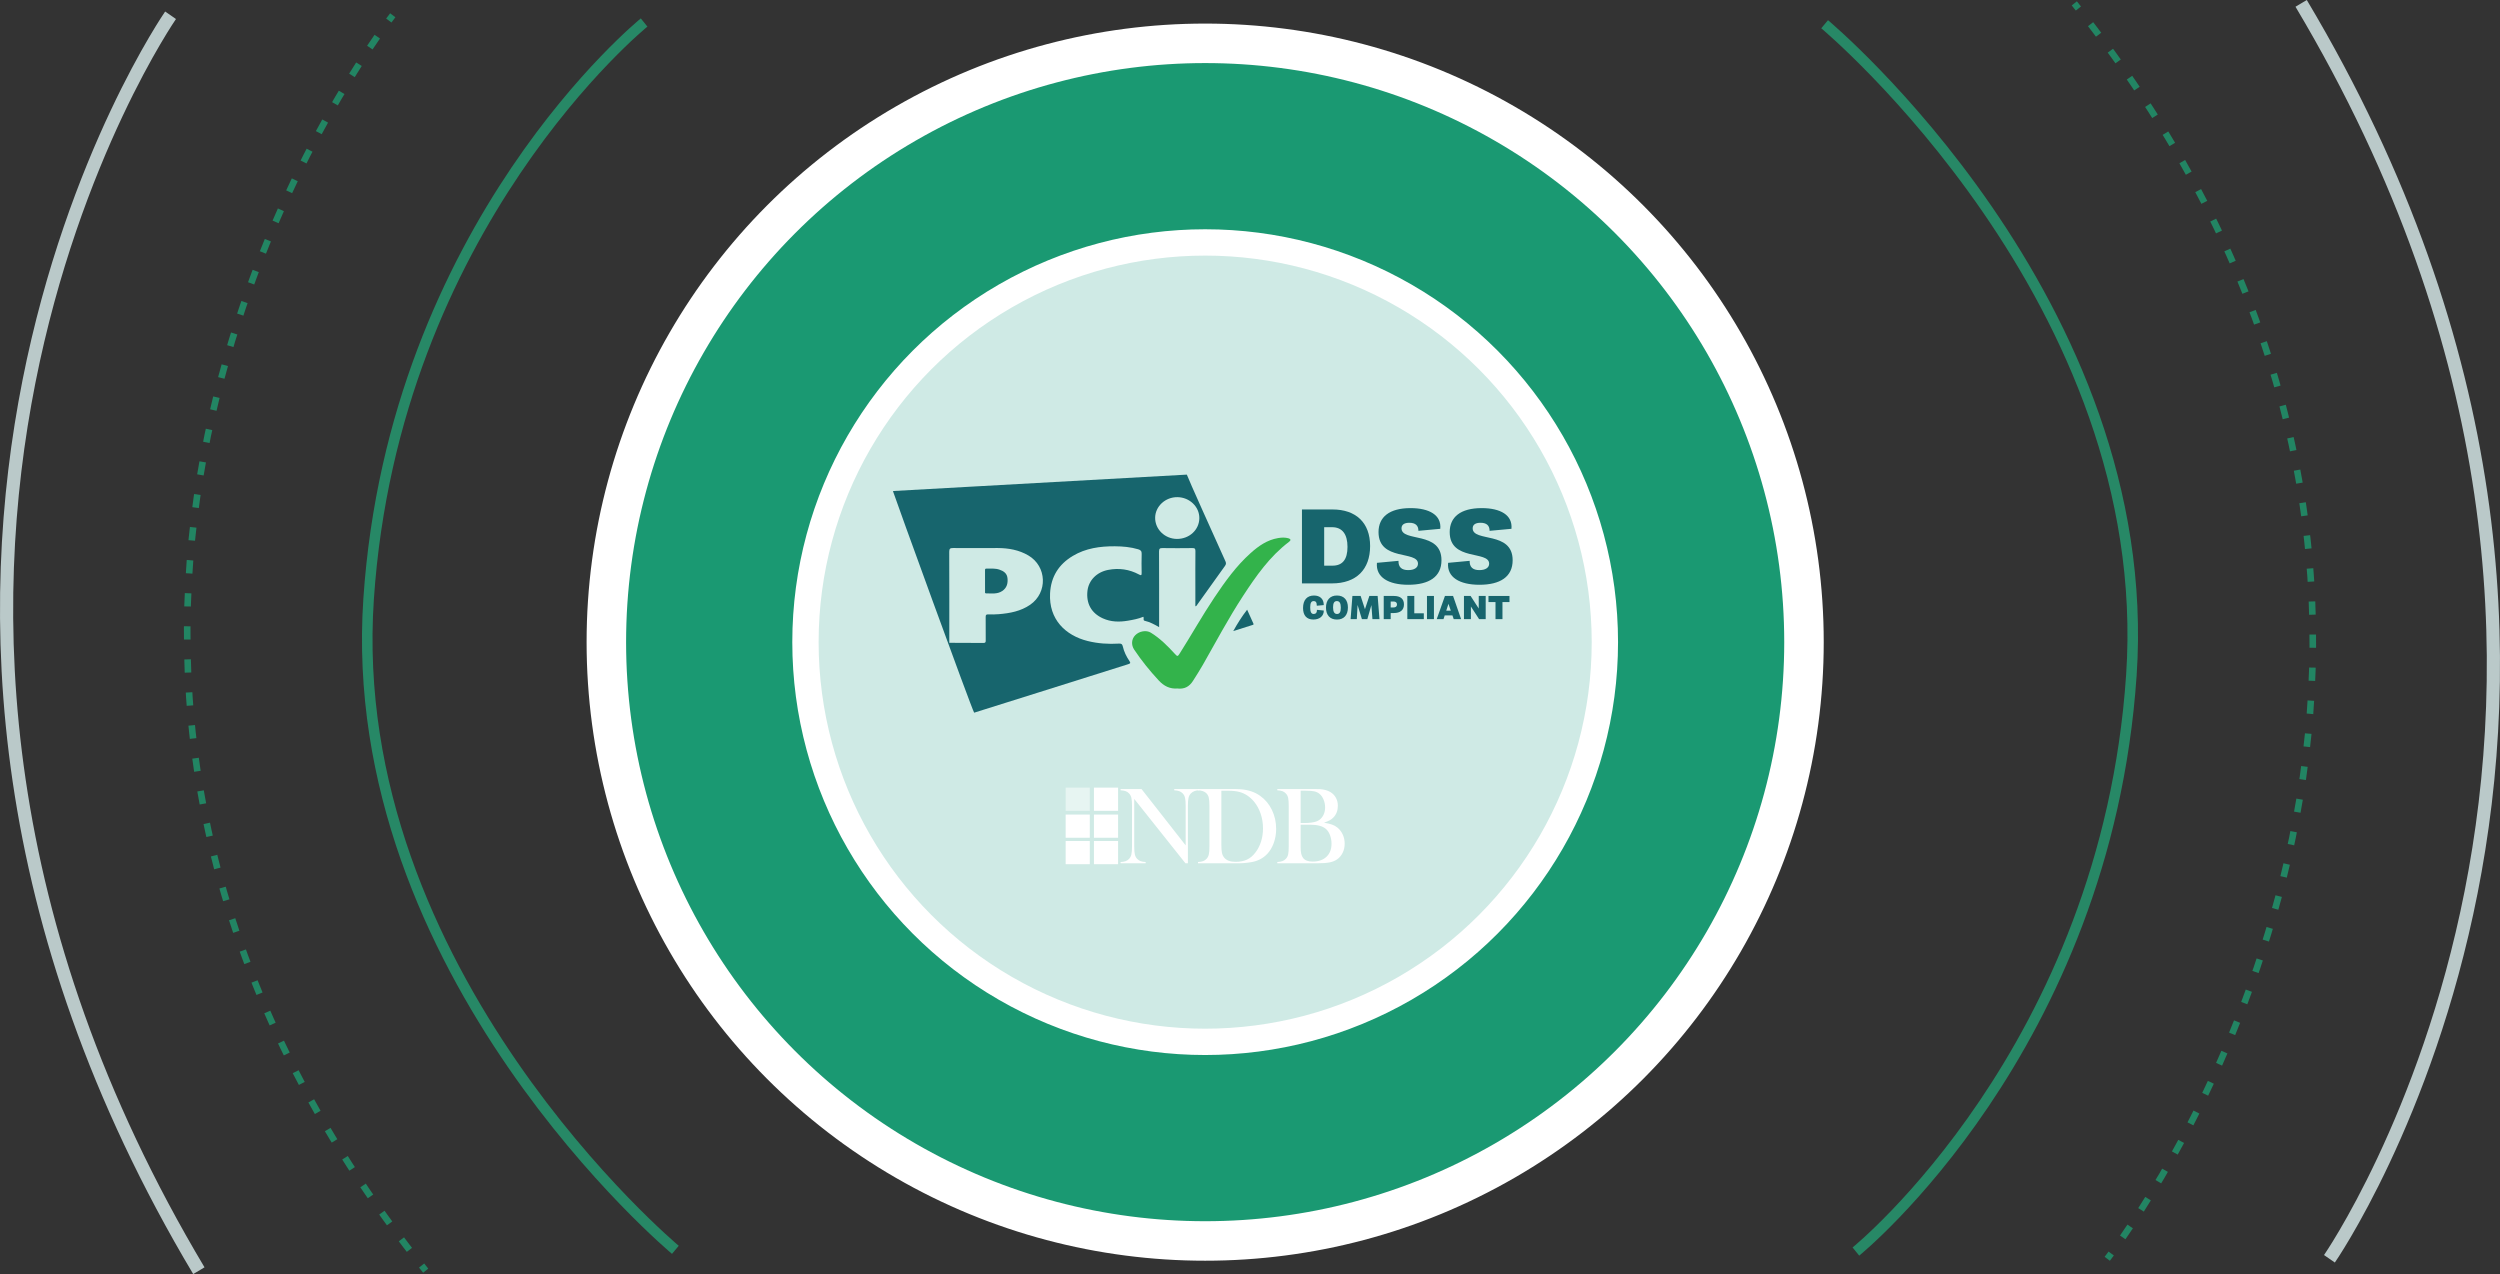
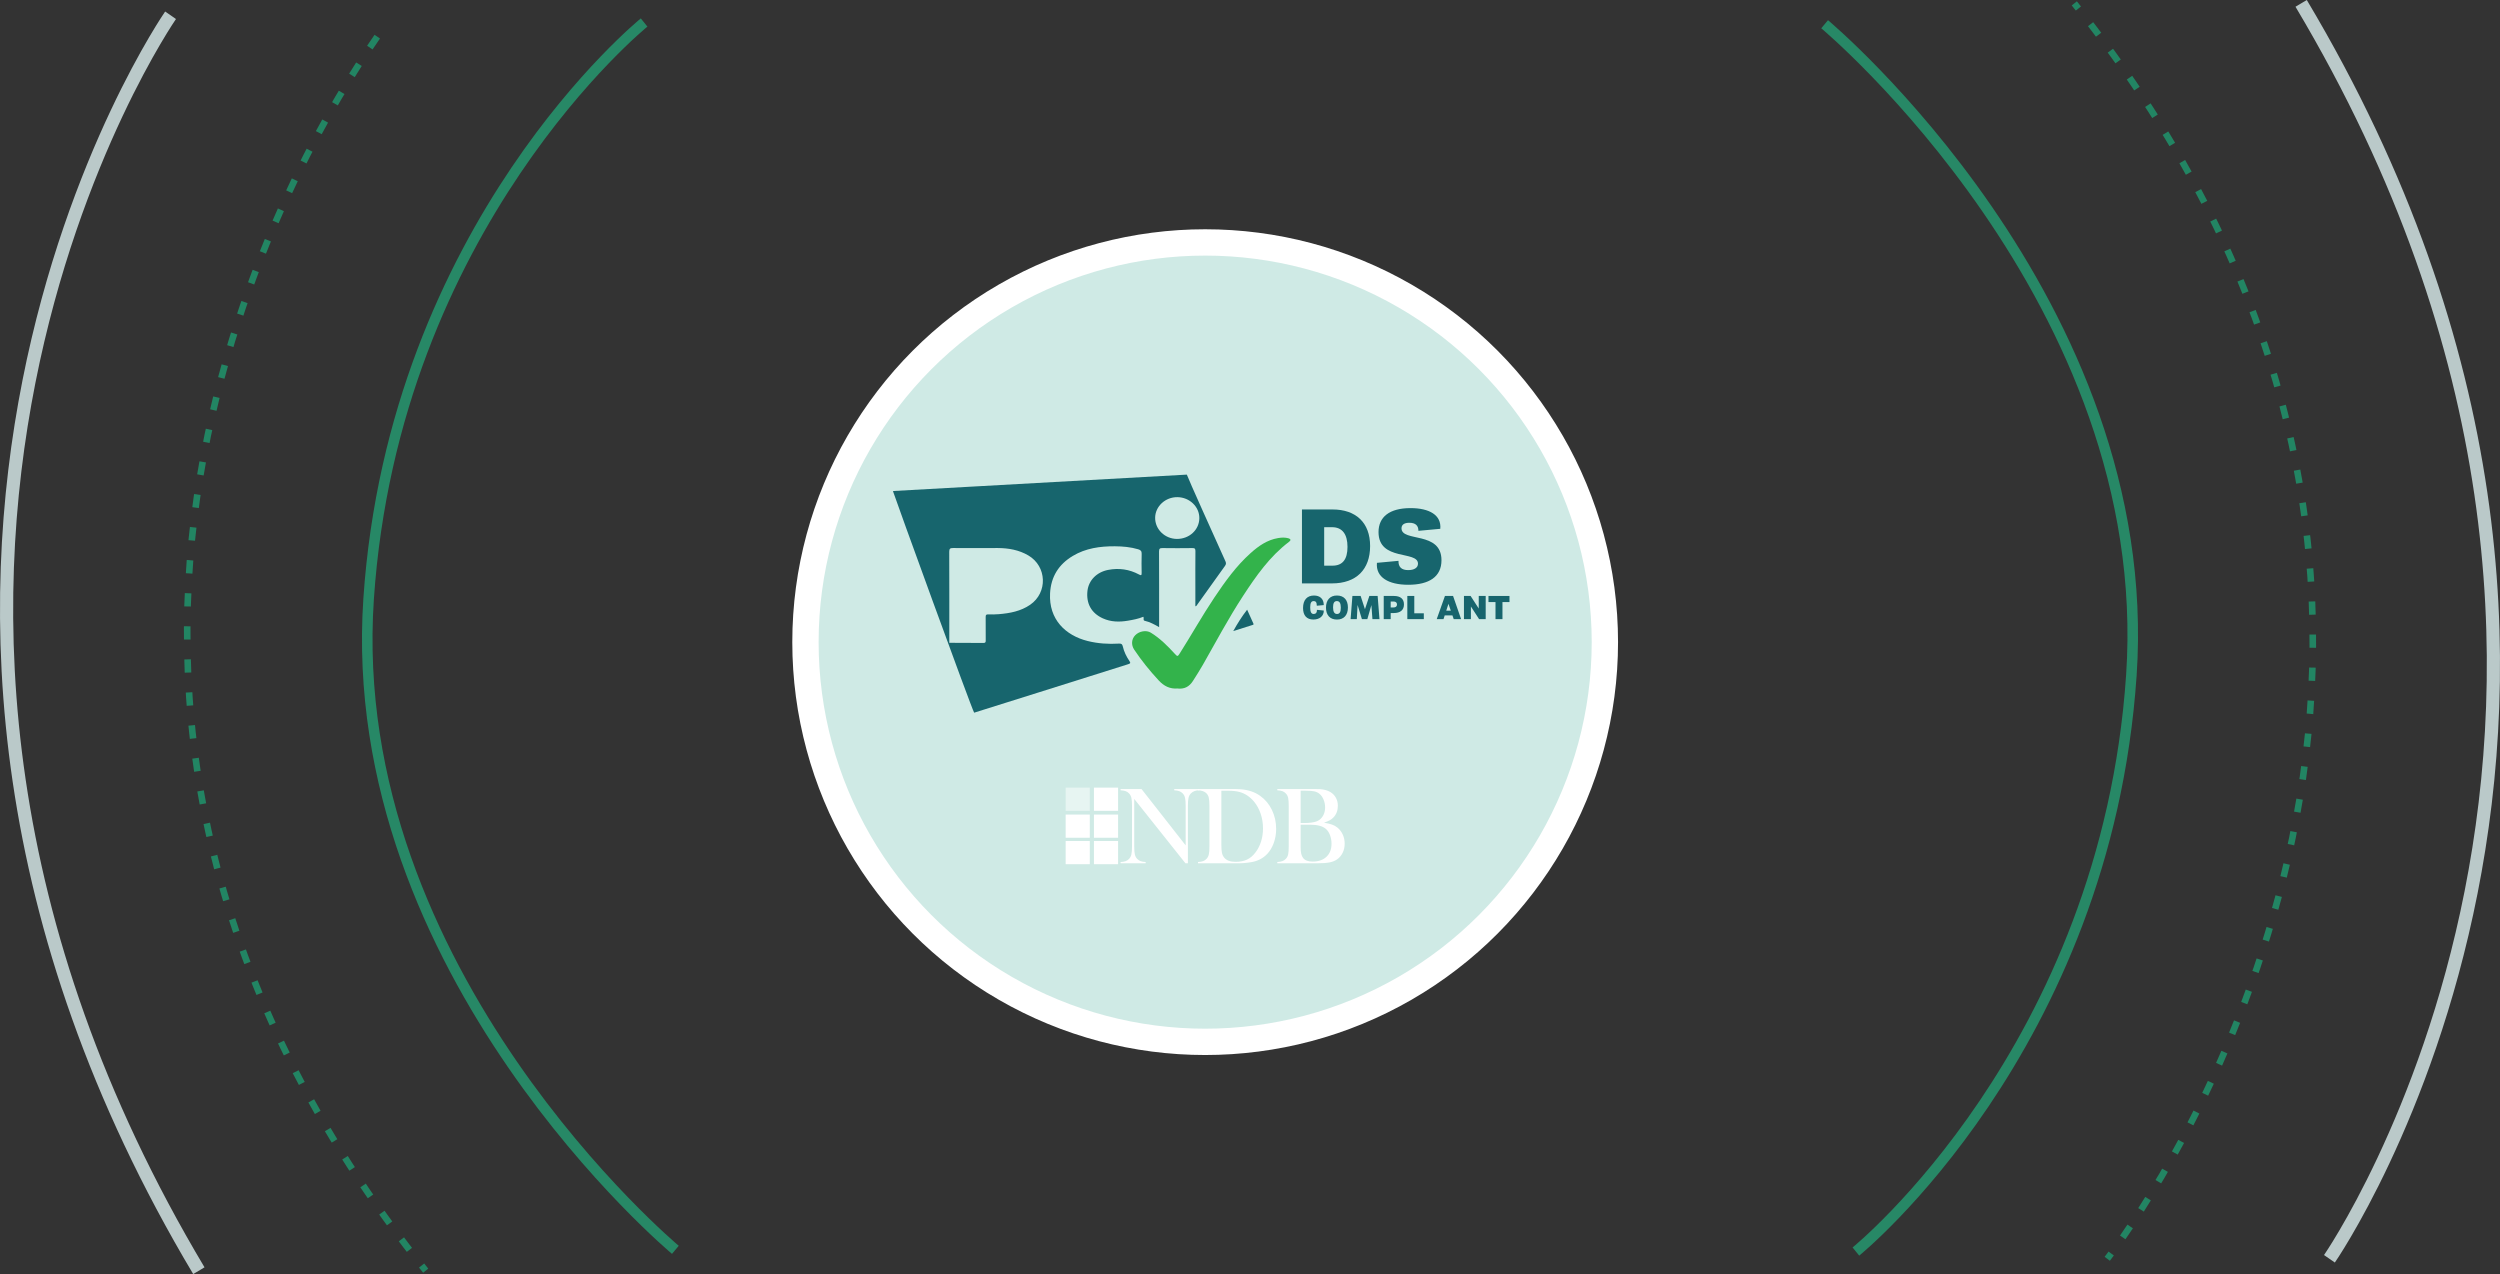
<svg xmlns="http://www.w3.org/2000/svg" id="Layer_1" viewBox="0 0 1898.95 967.75">
  <rect x="0" y="0" width="1898.95" height="967.75" fill="#333333" stroke="none" />
-   <circle cx="915.42" cy="487.76" r="454.85" style="fill:#1a9972; stroke:#fff; stroke-miterlimit:10; stroke-width:30px;" />
  <circle cx="915.42" cy="487.76" r="303.61" style="fill:#cfeae5; stroke:#fff; stroke-miterlimit:10; stroke-width:20px;" />
  <g id="LOGO">
    <g id="White">
      <rect x="830.94" y="598.27" width="18.33" height="17.62" style="fill:#fff;" />
      <rect x="809.45" y="618.72" width="18.33" height="17.62" style="fill:#fff;" />
      <rect x="830.94" y="618.72" width="18.33" height="17.62" style="fill:#fff;" />
      <rect x="809.45" y="638.81" width="18.33" height="17.62" style="fill:#fff;" />
      <rect x="830.94" y="638.81" width="18.33" height="17.62" style="fill:#fff;" />
    </g>
    <g id="BLACK">
      <g>
        <path d="M861.54,606.82v35.93c0,2.84,.16,4.93,.48,6.28,.32,1.35,.9,2.46,1.76,3.35,.77,.8,1.65,1.38,2.62,1.74,.98,.36,2.25,.58,3.82,.66v.95h-19.04v-.95c1.57-.08,2.84-.3,3.82-.66,.98-.36,1.85-.94,2.62-1.74,.85-.88,1.44-2,1.76-3.37,.32-1.36,.48-3.45,.48-6.26v-30.48c0-2.78-.16-4.85-.48-6.22-.32-1.36-.9-2.48-1.76-3.37-.74-.8-1.6-1.38-2.58-1.73-.98-.36-2.27-.58-3.86-.66v-.95h15.9l33.54,42.79v-29.82c0-2.84-.16-4.93-.48-6.28-.32-1.35-.9-2.46-1.76-3.35-.77-.8-1.65-1.38-2.62-1.73-.98-.36-2.25-.58-3.82-.66v-.95h19.04v.95c-2.75,0-4.9,.8-6.44,2.4-.85,.88-1.44,2-1.76,3.37-.32,1.36-.48,3.44-.48,6.22v43.45h-1.86l-38.91-48.9Z" style="fill:#fff;" />
        <path d="M910,654.77c1.6-.08,2.88-.3,3.84-.66,.96-.36,1.83-.94,2.6-1.74,.85-.88,1.44-2,1.76-3.37,.32-1.36,.47-3.45,.47-6.26v-30.44c0-3.03-.19-5.25-.56-6.65s-1.09-2.56-2.17-3.47c-1.35-1.13-3.33-1.76-5.95-1.9v-.95h22.72c5.04,0,8.25,.05,9.62,.17,5.81,.44,10.74,2.09,14.79,4.96,3.85,2.73,6.86,6.3,9,10.72s3.22,9.23,3.22,14.44c0,3.8-.61,7.39-1.84,10.76-1.23,3.37-2.93,6.17-5.1,8.41-3.06,3.14-6.87,5.14-11.44,5.99-3.41,.63-6.9,.95-10.45,.95h-30.52v-.95Zm17.72-54.15v41.05c0,2.7,.15,4.75,.45,6.15s.87,2.6,1.69,3.59c1.76,2.15,4.63,3.22,8.59,3.22,3.39,0,6.29-.56,8.69-1.67,2.41-1.11,4.56-2.92,6.46-5.43,1.87-2.42,3.3-5.2,4.28-8.32,.98-3.12,1.47-6.45,1.47-9.97,0-3.91-.59-7.63-1.78-11.15s-2.88-6.61-5.08-9.25c-3.06-3.66-6.71-6.08-10.95-7.27-2.31-.63-5.26-.95-8.84-.95h-5Z" style="fill:#fff;" />
        <path d="M970.22,655.72v-.95c1.6-.08,2.88-.31,3.86-.68,.98-.37,1.84-.94,2.58-1.71,.88-.88,1.47-2,1.78-3.35,.3-1.35,.45-3.44,.45-6.28v-30.44c0-2.84-.15-4.93-.45-6.28-.3-1.35-.9-2.46-1.78-3.35-.74-.8-1.61-1.38-2.6-1.73-.99-.36-2.27-.58-3.84-.66v-.95h27.14c2.75,0,4.56,.03,5.41,.08,3.14,.25,5.74,.99,7.81,2.23,1.79,1.1,3.17,2.55,4.15,4.34s1.47,3.8,1.47,6.03c0,3.61-1.12,6.57-3.35,8.88-.8,.85-1.71,1.56-2.73,2.13-1.02,.56-2.49,1.19-4.42,1.88,2.64,.44,4.69,.92,6.15,1.45,1.46,.52,2.78,1.25,3.96,2.19,1.76,1.43,3.13,3.21,4.11,5.35s1.47,4.44,1.47,6.92-.5,4.8-1.51,6.88-2.4,3.75-4.19,5.02c-1.62,1.13-3.56,1.91-5.8,2.35-2.24,.44-5.4,.66-9.48,.66h-30.19Zm17.72-55.1v24.53h3.35c1.57,0,3.19-.11,4.87-.33,1.46-.22,2.64-.48,3.53-.79,.89-.3,1.71-.72,2.46-1.24,1.4-1.05,2.48-2.39,3.24-4.03,.76-1.64,1.14-3.45,1.14-5.43,0-2.09-.39-4.08-1.18-5.97-.79-1.89-1.82-3.35-3.12-4.4-1.13-.91-2.42-1.53-3.86-1.86-1.45-.33-3.64-.5-6.59-.5h-3.84Zm0,25.81v17.02c0,2.07,.14,3.73,.43,5,.29,1.27,.76,2.34,1.42,3.22,1.4,1.85,3.81,2.77,7.23,2.77,4.43,0,7.94-1.21,10.51-3.63,2.57-2.42,3.86-5.73,3.86-9.91,0-2.4-.4-4.62-1.2-6.67-.8-2.05-1.87-3.63-3.22-4.73-2.48-2.04-6.36-3.06-11.65-3.06h-7.39Z" style="fill:#fff;" />
      </g>
      <rect x="809.45" y="598.27" width="18.33" height="17.62" style="fill:#fff; opacity:.5;" />
    </g>
  </g>
  <g>
    <path d="M894.37,522.96c-5.72,.47-10.27-1.84-14.19-6.06-6.81-7.34-13.09-15.09-18.65-23.42-2.45-3.67-2.08-8.06,.78-10.98,3.08-3.14,8.38-4.06,11.83-1.94,6.95,4.27,12.65,9.98,18.11,15.95,2.11,2.3,2.27,2.32,3.93-.3,8.84-13.96,16.91-28.39,26.1-42.13,8.18-12.22,16.71-24.17,27.75-34.04,6.02-5.38,12.55-9.95,20.77-11.33,2.59-.44,5.22-.58,7.78,.13,1.92,.53,2.14,1.51,.6,2.67-14.75,11.15-25.11,26.03-35.05,41.25-11.02,16.87-20.46,34.67-30.42,52.16-2.4,4.21-5.01,8.28-7.61,12.37-2.78,4.36-6.56,6.3-11.75,5.69Z" style="fill:#33b34b;" />
    <path d="M936.75,479.36c3.27-5.86,6.5-11.04,10.55-16.25,1.67,3.72,3.19,7.11,4.72,10.48,.23,.5,.26,.85-.36,1.05-4.8,1.51-9.6,3.04-14.91,4.72Z" style="fill:#17656d;" />
    <path d="M901.5,360.51c1.11,3.3,20.87,47.12,29.31,65.81,.6,1.33,.58,2.26-.33,3.52-7.03,9.71-13.95,19.49-20.93,29.24-.37,.51-.58,1.23-1.58,1.48,0-4.83,0-9.56,0-14.29,0-9.22-.05-18.45,.05-27.67,.02-1.86-.52-2.31-2.33-2.29-7.53,.1-15.07,.12-22.6,0-2.04-.03-2.72,.41-2.71,2.61,.1,18.22,.06,36.44,.06,54.65v2.81c-3.67-2.16-7.11-3.95-10.96-4.85-1.48-.35-.36-1.92-1.03-3.04-3.72,1.55-7.74,2.31-11.79,2.99-6.5,1.09-12.83,.99-18.97-1.79-8.64-3.92-12.77-11.22-11.68-20.87,.91-7.98,6.98-14.24,15.69-15.93,8.2-1.58,16.08-.49,23.46,3.48,1.6,.86,2.05,.71,2.01-1.18-.09-4.84-.14-9.69,.02-14.53,.07-2.06-.83-2.9-2.58-3.42-5.8-1.73-11.78-2.25-17.78-2.29-11.2-.06-22.14,1.44-31.95,7.32-10.68,6.4-16.6,15.73-17.27,28.42-1.05,19.8,11.71,32.01,28.55,36.21,7.82,1.95,15.78,2.46,23.79,1.97,1.87-.11,2.51,.42,2.91,2.17,.92,4,2.72,7.68,5.03,11.06,1.03,1.51,.69,1.9-.92,2.41-23.82,7.46-116.71,36.83-117.02,36.83-1.96-3-60.86-165.31-61.39-167.46-.07-.28-.18-.58-.25-.91m42.69,115.3c8.69,.03,17.37,.02,26.06,.11,1.61,.02,1.68-.78,1.67-1.99-.03-5.92,.02-11.83-.04-17.75-.02-1.46,.35-2.02,1.94-1.96,2.68,.11,5.38,.06,8.06-.16,8.42-.7,16.65-2.23,23.78-7.14,13.48-9.27,12.75-29.16-1.35-37.46-7.16-4.21-15.07-5.6-23.24-5.64-11.3-.06-22.6,.1-33.9,0-2.28-.02-2.98,.47-2.97,2.88,.1,23.05,.05,46.11,.05,69.16l-.06-.06Zm156.42-95c-.09,8.77,7.33,16.01,16.49,16.09,9.43,.08,16.97-6.85,17.08-15.73,.11-8.65-7.4-15.88-16.61-16-9.19-.12-16.87,6.97-16.96,15.64Z" style="fill:#17656d;" />
-     <path d="M748.21,433.45c0-.75-.14-1.59,1.08-1.57,3.29,.06,6.61-.28,9.81,.79,3.16,1.06,5.74,2.75,6.16,6.38,.45,3.97-.43,7.5-4,9.88-3.81,2.55-8.12,1.76-12.3,1.78-1.06,0-.74-.99-.74-1.61-.03-2.61-.02-13.04-.02-15.65Z" style="fill:#17656d;" />
    <g>
      <path d="M989.77,461.81c0-6.06,3.05-9.46,8.29-9.46,4.51,0,7.46,2.49,7.44,7.26l-5.28,.49c.03-2.84-1.04-3.53-2.34-3.53-1.86,0-2.67,1.39-2.67,4.81s.79,4.99,2.66,4.99c1.52,0,2.5-.96,2.47-3.16l5.2,.55c.02,4.17-3.18,6.83-7.91,6.83-5.05,0-7.86-3.04-7.86-8.79Z" style="fill:#17656d;" />
      <path d="M1023.85,461.44c0,5.82-3.13,9.23-8.39,9.16-5.22,0-8.27-3.36-8.27-9.09s3.13-9.23,8.39-9.16c5.22,0,8.27,3.36,8.27,9.09Zm-5.39,.15c0-3.41-.97-5.02-2.99-5.02s-2.9,1.52-2.9,4.78,.97,5.02,2.99,5.02,2.9-1.52,2.9-4.78Z" style="fill:#17656d;" />
      <path d="M1047.8,470.28h-5.33l-.79-10.66-3.08,10.66h-4.13l-3.28-10.77-.58,10.77h-4.72l1.37-17.61h6.25l3.28,10.07,3.34-10.07h6.3l1.39,17.61Z" style="fill:#17656d;" />
      <path d="M1066.42,459.1c0,4.19-2.68,6.55-7.7,6.55h-2.38v4.63h-5.29v-17.61h7.67c5.03,0,7.7,2.22,7.7,6.43Zm-7.94,2.32c1.7,0,2.64-.82,2.64-2.27s-.94-2.26-2.64-2.26h-2.14v4.53h2.14Z" style="fill:#17656d;" />
      <path d="M1074.28,465.85h7.22v4.43h-12.52v-17.61h5.29v13.18Z" style="fill:#17656d;" />
-       <path d="M1083.9,470.28v-17.61h5.29v17.61h-5.29Z" style="fill:#17656d;" />
      <path d="M1104.21,470.28l-.97-2.82h-5.87l-.91,2.82h-5.15l6.24-17.61h6.17l6.11,17.61h-5.62Zm-5.67-6.43h3.46l-1.78-5.2-1.68,5.2Z" style="fill:#17656d;" />
      <path d="M1123.22,452.67h5.28v17.61h-5.02l-6.21-9.6v9.6h-5.28v-17.61h5.05l6.18,9.55v-9.54Z" style="fill:#17656d;" />
      <path d="M1146.57,452.68v4.64h-5.33v12.96h-5.29v-12.96h-5.33v-4.64h15.95Z" style="fill:#17656d;" />
    </g>
    <g>
      <path d="M1012.17,386.98c17.69,0,28.54,9.97,28.54,27.77s-10.46,28.39-28.96,28.39h-22.81v-56.17h23.23Zm-.06,42.69c7.63,0,11.42-4.67,11.42-14.25s-3.89-14.97-11.71-14.97h-6v29.22h6.29Z" style="fill:#17656d;" />
      <path d="M1069.66,444.18c-14.89,0-24.79-5.65-23.77-16.66l16.37-1.52c-.13,4.8,2.42,7.04,7.4,7.04,4.42,0,7.41-1.72,7.41-4.88,0-10.17-29.97-1.64-29.97-23.99,0-11.46,8.29-18.22,24.31-18.22,14.25,0,23.57,5.28,22.61,15.72l-16.62,1.54c.03-4.07-2.32-6.12-6.91-6.12-3.93,0-5.93,1.54-5.93,4.2,0,10.74,30.36,1.84,30.36,24.25,0,12.62-9.46,18.64-25.25,18.64h0Z" style="fill:#17656d;" />
-       <path d="M1123.72,444.18c-14.89,0-24.79-5.65-23.77-16.66l16.37-1.52c-.13,4.8,2.42,7.04,7.4,7.04,4.42,0,7.41-1.72,7.41-4.88,0-10.17-29.97-1.64-29.97-23.99,0-11.46,8.29-18.22,24.31-18.22,14.25,0,23.57,5.28,22.61,15.72l-16.62,1.54c.03-4.07-2.32-6.12-6.91-6.12-3.93,0-5.93,1.54-5.93,4.2,0,10.74,30.36,1.84,30.36,24.25,0,12.62-9.46,18.64-25.25,18.64h0Z" style="fill:#17656d;" />
    </g>
  </g>
  <g>
-     <path d="M298.33,11.6c-.54,.72-1.56,2.06-3,4" style="fill:none; stroke:#228563; stroke-miterlimit:10; stroke-width:5px;" />
    <path d="M286.57,27.85c-60.12,86.69-308.32,494.87,29.01,927.49" style="fill:none; stroke:#228563; stroke-dasharray:0 0 10.05 15.07; stroke-miterlimit:10; stroke-width:5px;" />
    <path d="M320.24,961.27c1.03,1.3,2.07,2.61,3.11,3.91" style="fill:none; stroke:#228563; stroke-miterlimit:10; stroke-width:5px;" />
  </g>
  <path d="M489.25,17.1s-190.02,153.83-209.25,437.73c-19.23,283.9,233,494.51,233,494.51" style="fill:none; stroke:#278866; stroke-miterlimit:10; stroke-width:8px;" />
  <path d="M129.56,11.6s-294.08,424.48,21.49,953.59" style="fill:none; stroke:#bac9c9; stroke-miterlimit:10; stroke-width:10px;" />
  <g>
    <path d="M1600.62,956.15c.54-.72,1.56-2.06,3-4" style="fill:none; stroke:#228563; stroke-miterlimit:10; stroke-width:5px;" />
    <path d="M1612.38,939.9c60.12-86.69,308.32-494.87-29.01-927.49" style="fill:none; stroke:#228563; stroke-dasharray:0 0 10.05 15.07; stroke-miterlimit:10; stroke-width:5px;" />
    <path d="M1578.71,6.47c-1.03-1.3-2.07-2.61-3.11-3.91" style="fill:none; stroke:#228563; stroke-miterlimit:10; stroke-width:5px;" />
  </g>
  <path d="M1409.7,950.65s190.02-153.83,209.25-437.73c19.23-283.9-233-494.51-233-494.51" style="fill:none; stroke:#278866; stroke-miterlimit:10; stroke-width:8px;" />
  <path d="M1769.39,956.15s294.08-424.48-21.49-953.59" style="fill:none; stroke:#bac9c9; stroke-miterlimit:10; stroke-width:10px;" />
</svg>